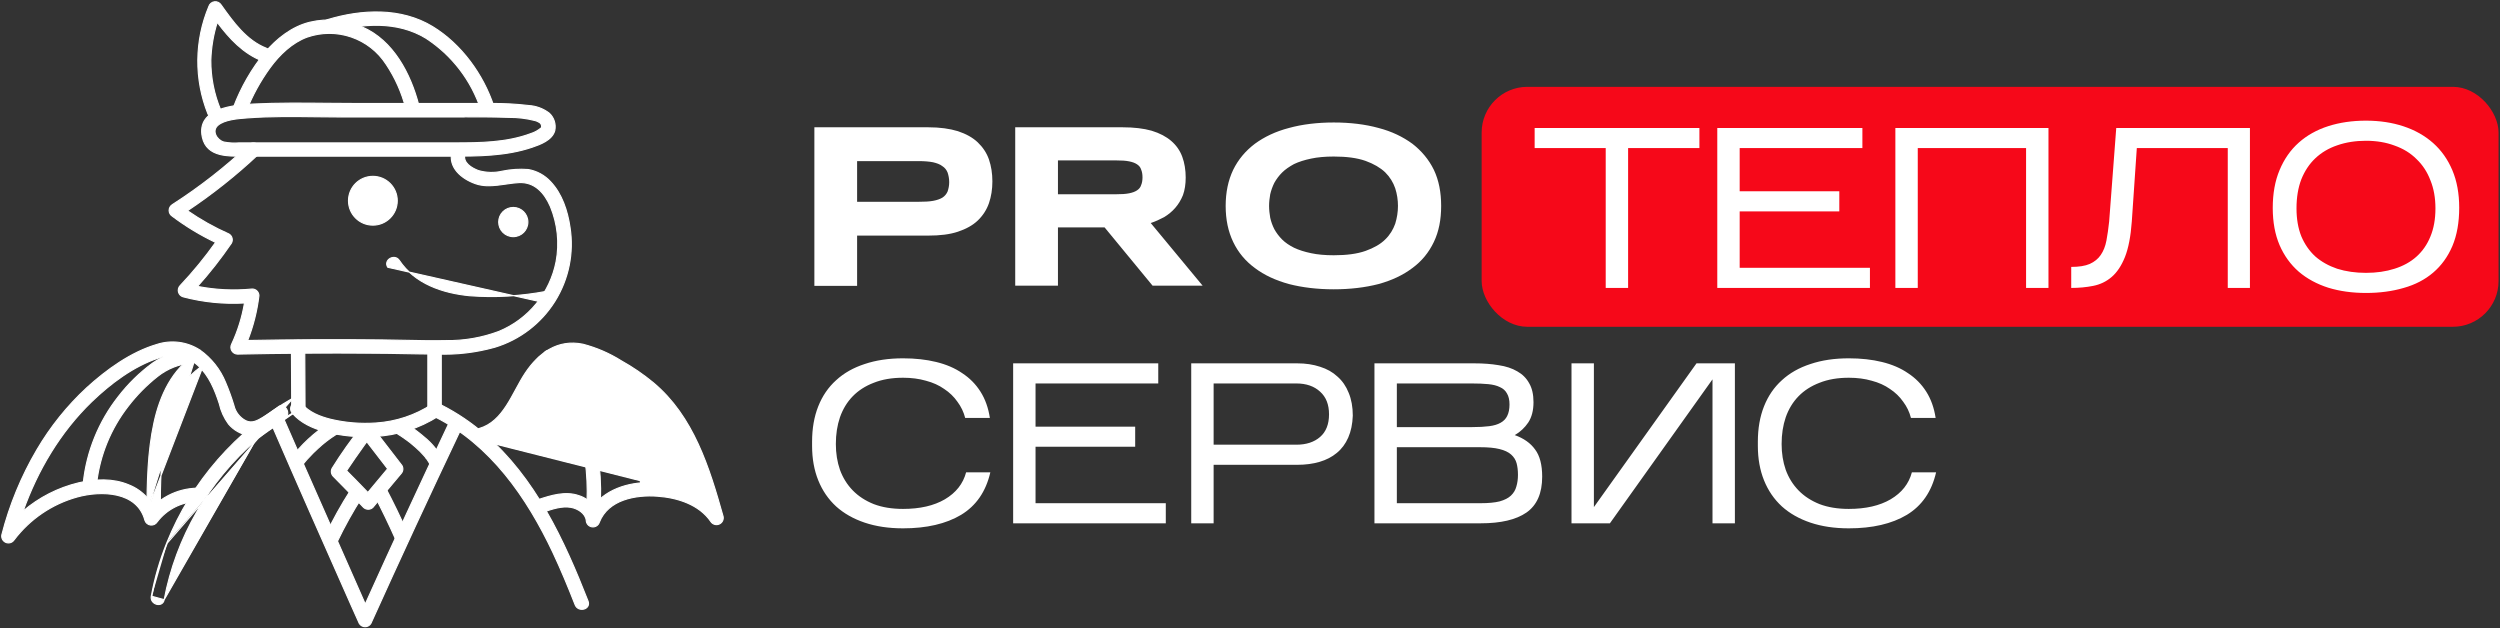
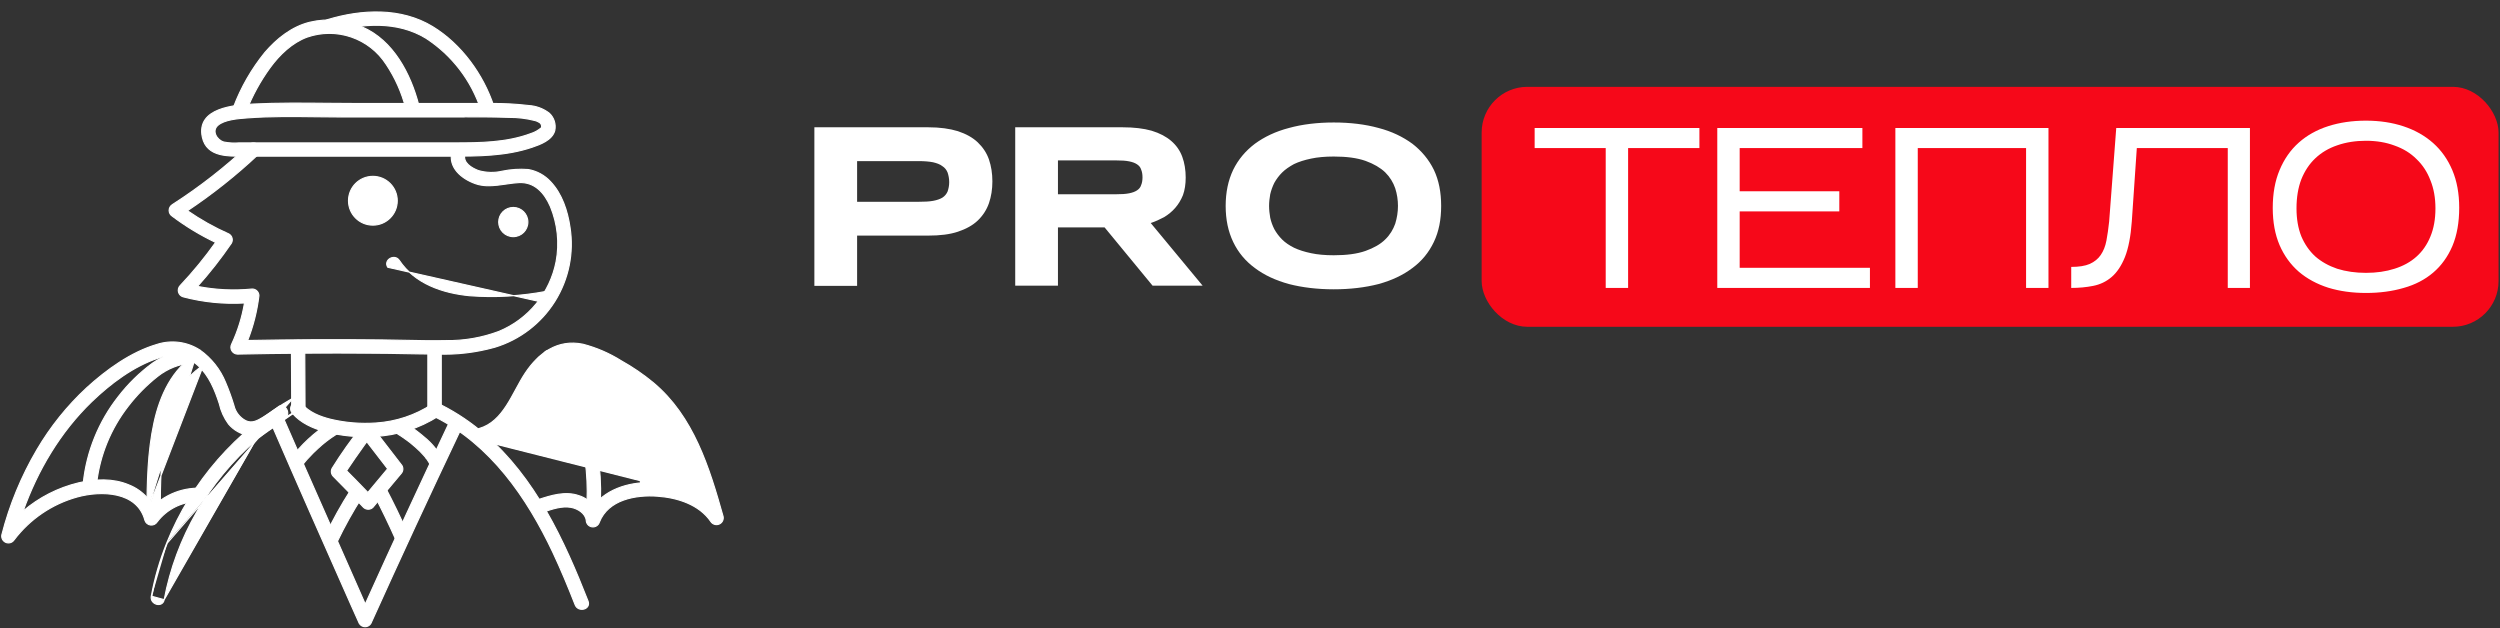
<svg xmlns="http://www.w3.org/2000/svg" width="1094" height="275" viewBox="0 0 1094 275" fill="none">
  <rect x="0" y="0" width="1094" height="275" fill="#333333" stroke="none" />
  <rect x="648.369" y="38" width="445" height="105" rx="20" fill="#F60819" />
  <path d="M432.769 69.8C433.769 72.7 434.269 75.9 434.269 79.4C434.269 82.8 433.769 86 432.769 88.9C431.769 91.8 430.069 94.4 427.869 96.5C425.669 98.6 422.769 100.2 419.169 101.4C415.569 102.6 411.269 103.1 406.169 103.1H375.069V125.1H356.369V55.7H406.169C411.269 55.7 415.569 56.3 419.169 57.4C422.769 58.6 425.669 60.2 427.869 62.3C430.069 64.4 431.769 66.9 432.769 69.8ZM414.669 83.8C415.069 82.6 415.369 81.3 415.369 79.7C415.369 78.1 415.069 76.7 414.669 75.5C414.169 74.3 413.469 73.4 412.369 72.7C411.369 71.9 409.969 71.4 408.269 71C406.669 70.7 404.569 70.5 402.069 70.5H375.069V88.3H402.069C404.569 88.3 406.569 88.2 408.269 87.9C409.969 87.6 411.369 87.1 412.369 86.5C413.469 85.8 414.169 84.9 414.669 83.8ZM503.56 97.6L526.26 125H504.36L483.36 99.5H462.96V125H444.26V55.7H491.16C496.16 55.7 500.46 56.2 503.96 57.2C507.56 58.3 510.36 59.8 512.56 61.7C514.76 63.6 516.36 65.9 517.36 68.6C518.36 71.3 518.86 74.4 518.86 77.7C518.86 80.6 518.46 83.2 517.66 85.4C516.76 87.6 515.66 89.4 514.26 91C512.86 92.6 511.26 93.9 509.46 95C507.56 96 505.66 96.9 503.56 97.6ZM499.36 81C499.76 80.1 499.96 78.9 499.96 77.6C499.96 76.3 499.76 75.1 499.36 74.2C499.06 73.2 498.46 72.5 497.56 71.9C496.66 71.3 495.56 70.9 494.06 70.6C492.56 70.3 490.76 70.2 488.56 70.2H462.96V85H488.56C490.76 85 492.56 84.9 494.06 84.6C495.56 84.3 496.66 83.9 497.56 83.3C498.46 82.7 499.06 82 499.36 81ZM627.45 74.3C629.65 78.9 630.65 84.2 630.65 90.1C630.65 96.1 629.65 101.3 627.45 105.9C625.25 110.5 622.15 114.3 618.05 117.3C613.95 120.4 609.05 122.7 603.25 124.3C597.45 125.8 590.85 126.6 583.65 126.6C576.45 126.6 569.85 125.8 564.05 124.3C558.25 122.7 553.25 120.4 549.15 117.3C545.05 114.3 541.85 110.5 539.65 105.9C537.45 101.3 536.35 96.1 536.35 90.1C536.35 84.2 537.45 78.9 539.65 74.3C541.85 69.8 545.05 66 549.15 62.9C553.25 59.9 558.25 57.5 564.05 56C569.85 54.4 576.45 53.6 583.65 53.6C590.85 53.6 597.45 54.4 603.25 56C609.05 57.5 613.95 59.9 618.05 62.9C622.05 66 625.25 69.8 627.45 74.3ZM610.55 97.9C611.35 95.3 611.75 92.7 611.75 90.1C611.75 87.5 611.35 84.9 610.55 82.4C609.65 79.8 608.25 77.5 606.15 75.4C604.05 73.4 601.15 71.7 597.55 70.4C593.85 69.1 589.25 68.5 583.65 68.5C579.85 68.5 576.55 68.8 573.75 69.4C570.85 70 568.35 70.8 566.25 71.8C564.25 72.9 562.45 74.1 561.05 75.5C559.65 76.9 558.55 78.4 557.65 80C556.85 81.6 556.25 83.3 555.85 85C555.55 86.7 555.35 88.4 555.35 90.1C555.35 91.8 555.55 93.6 555.85 95.3C556.25 97.1 556.85 98.7 557.65 100.3C558.55 101.9 559.65 103.4 561.05 104.8C562.45 106.2 564.25 107.4 566.25 108.4C568.35 109.4 570.85 110.2 573.75 110.8C576.55 111.4 579.85 111.7 583.65 111.7C589.25 111.7 593.85 111.1 597.55 109.8C601.15 108.5 604.05 106.9 606.15 104.8C608.25 102.8 609.65 100.4 610.55 97.9Z" fill="white" />
-   <path d="M433.369 206.7C431.436 215.1 427.169 221.3 420.569 225.3C413.969 229.233 405.502 231.2 395.169 231.2C388.902 231.2 383.302 230.367 378.369 228.7C373.436 227.033 369.269 224.667 365.869 221.6C362.469 218.467 359.869 214.667 358.069 210.2C356.269 205.733 355.369 200.7 355.369 195.1V193.3C355.369 187.5 356.269 182.333 358.069 177.8C359.869 173.267 362.469 169.467 365.869 166.4C369.269 163.267 373.436 160.9 378.369 159.3C383.302 157.633 388.902 156.8 395.169 156.8C400.502 156.8 405.336 157.333 409.669 158.4C414.069 159.467 417.869 161.1 421.069 163.3C424.336 165.433 427.002 168.133 429.069 171.4C431.136 174.667 432.502 178.5 433.169 182.9H422.369C421.702 180.3 420.569 177.933 418.969 175.8C417.436 173.6 415.502 171.733 413.169 170.2C410.902 168.6 408.236 167.4 405.169 166.6C402.169 165.733 398.836 165.3 395.169 165.3C390.302 165.3 386.036 166.033 382.369 167.5C378.702 168.9 375.636 170.867 373.169 173.4C370.702 175.933 368.836 179 367.569 182.6C366.369 186.133 365.769 190.033 365.769 194.3C365.769 198.367 366.369 202.133 367.569 205.6C368.836 209.067 370.702 212.067 373.169 214.6C375.636 217.133 378.702 219.133 382.369 220.6C386.036 222 390.302 222.7 395.169 222.7C402.569 222.7 408.669 221.3 413.469 218.5C418.336 215.633 421.436 211.7 422.769 206.7H433.369ZM510.154 220.2V229H443.354V159H506.854V167.8H453.154V186.7H496.754V195.5H453.154V220.2H510.154ZM531.083 203.4V229H521.283V159H567.683C571.35 159 574.683 159.5 577.683 160.5C580.683 161.433 583.217 162.867 585.283 164.8C587.417 166.667 589.05 169.033 590.183 171.9C591.383 174.767 591.983 178.1 591.983 181.9C591.85 185.567 591.183 188.767 589.983 191.5C588.783 194.233 587.117 196.467 584.983 198.2C582.917 199.933 580.417 201.233 577.483 202.1C574.55 202.967 571.283 203.4 567.683 203.4H531.083ZM531.083 194.6H567.283C571.617 194.6 575.083 193.467 577.683 191.2C580.283 188.933 581.583 185.633 581.583 181.3C581.583 177.033 580.283 173.733 577.683 171.4C575.083 169 571.617 167.8 567.283 167.8H531.083V194.6ZM674.859 208.6C674.859 215.867 672.559 221.1 667.959 224.3C663.426 227.433 656.759 229 647.959 229H601.459V159H645.159C649.092 159 652.626 159.267 655.759 159.8C658.959 160.267 661.692 161.167 663.959 162.5C666.226 163.767 667.959 165.5 669.159 167.7C670.426 169.833 671.059 172.6 671.059 176C671.059 179.6 670.292 182.567 668.759 184.9C667.226 187.167 665.259 189 662.859 190.4C666.792 191.8 669.759 193.9 671.759 196.7C673.826 199.433 674.859 203.4 674.859 208.6ZM611.259 186.9H644.259C647.126 186.9 649.592 186.767 651.659 186.5C653.726 186.233 655.392 185.733 656.659 185C657.992 184.267 658.959 183.267 659.559 182C660.226 180.667 660.559 179 660.559 177C660.559 175 660.192 173.4 659.459 172.2C658.792 170.933 657.759 170 656.359 169.4C655.026 168.733 653.326 168.3 651.259 168.1C649.192 167.9 646.792 167.8 644.059 167.8H611.259V186.9ZM611.259 220.2H647.959C651.359 220.2 654.126 219.933 656.259 219.4C658.392 218.8 660.026 217.967 661.159 216.9C662.359 215.767 663.159 214.433 663.559 212.9C664.026 211.367 664.259 209.667 664.259 207.8C664.259 205.867 664.059 204.167 663.659 202.7C663.259 201.233 662.459 199.967 661.259 198.9C660.059 197.833 658.359 197.033 656.159 196.5C654.026 195.967 651.192 195.7 647.659 195.7H611.259V220.2ZM749.389 166L704.489 229H687.689V159H697.489V221.9L742.389 159H759.189V229H749.389V166ZM847.236 206.7C845.303 215.1 841.036 221.3 834.436 225.3C827.836 229.233 819.37 231.2 809.036 231.2C802.77 231.2 797.17 230.367 792.236 228.7C787.303 227.033 783.136 224.667 779.736 221.6C776.336 218.467 773.736 214.667 771.936 210.2C770.136 205.733 769.236 200.7 769.236 195.1V193.3C769.236 187.5 770.136 182.333 771.936 177.8C773.736 173.267 776.336 169.467 779.736 166.4C783.136 163.267 787.303 160.9 792.236 159.3C797.17 157.633 802.77 156.8 809.036 156.8C814.37 156.8 819.203 157.333 823.536 158.4C827.936 159.467 831.736 161.1 834.936 163.3C838.203 165.433 840.87 168.133 842.936 171.4C845.003 174.667 846.37 178.5 847.036 182.9H836.236C835.57 180.3 834.436 177.933 832.836 175.8C831.303 173.6 829.37 171.733 827.036 170.2C824.77 168.6 822.103 167.4 819.036 166.6C816.036 165.733 812.703 165.3 809.036 165.3C804.17 165.3 799.903 166.033 796.236 167.5C792.57 168.9 789.503 170.867 787.036 173.4C784.57 175.933 782.703 179 781.436 182.6C780.236 186.133 779.636 190.033 779.636 194.3C779.636 198.367 780.236 202.133 781.436 205.6C782.703 209.067 784.57 212.067 787.036 214.6C789.503 217.133 792.57 219.133 796.236 220.6C799.903 222 804.17 222.7 809.036 222.7C816.436 222.7 822.536 221.3 827.336 218.5C832.203 215.633 835.303 211.7 836.636 206.7H847.236Z" fill="white" />
  <path d="M712.461 64.8V126H702.661V64.8H671.561V56H743.661V64.8H712.461ZM818.282 117.2V126H751.482V56H814.982V64.8H761.282V83.7H804.882V92.5H761.282V117.2H818.282ZM839.212 64.8V126H829.412V56H896.412V126H886.612V64.8H839.212ZM984.569 56V126H974.869V64.8H935.069L932.869 97C932.402 103.467 931.402 108.633 929.869 112.5C928.336 116.3 926.402 119.2 924.069 121.2C921.736 123.2 919.036 124.5 915.969 125.1C912.969 125.7 909.769 126 906.369 126V116.8C909.769 116.8 912.469 116.367 914.469 115.5C916.536 114.567 918.136 113.267 919.269 111.6C920.469 109.867 921.302 107.767 921.769 105.3C922.236 102.833 922.636 100.033 922.969 96.9L926.069 56H984.569ZM1076.15 90.9C1076.15 97.367 1075.15 102.967 1073.15 107.7C1071.15 112.367 1068.35 116.233 1064.75 119.3C1061.15 122.367 1056.85 124.6 1051.85 126C1046.85 127.467 1041.35 128.2 1035.35 128.2C1029.35 128.2 1023.85 127.433 1018.85 125.9C1013.85 124.3 1009.55 121.967 1005.95 118.9C1002.35 115.767 999.553 111.9 997.553 107.3C995.553 102.633 994.553 97.2 994.553 91C994.553 84.667 995.553 79.133 997.553 74.4C999.553 69.6 1002.35 65.6 1005.95 62.4C1009.55 59.2 1013.85 56.8 1018.85 55.2C1023.85 53.6 1029.35 52.8 1035.35 52.8C1041.35 52.8 1046.85 53.633 1051.85 55.3C1056.85 56.967 1061.15 59.4 1064.75 62.6C1068.35 65.8 1071.15 69.767 1073.15 74.5C1075.15 79.233 1076.15 84.7 1076.15 90.9ZM1004.95 91.2C1004.95 95.8 1005.65 99.867 1007.05 103.4C1008.52 106.867 1010.55 109.8 1013.15 112.2C1015.82 114.533 1019.02 116.333 1022.75 117.6C1026.55 118.8 1030.75 119.4 1035.35 119.4C1039.95 119.4 1044.12 118.8 1047.85 117.6C1051.65 116.4 1054.85 114.633 1057.45 112.3C1060.12 109.9 1062.15 106.967 1063.55 103.5C1065.02 99.967 1065.75 95.867 1065.75 91.2C1065.75 86.6 1065.02 82.5 1063.55 78.9C1062.15 75.233 1060.12 72.133 1057.45 69.6C1054.85 67 1051.65 65.033 1047.85 63.7C1044.12 62.3 1039.95 61.6 1035.35 61.6C1030.75 61.6 1026.55 62.267 1022.75 63.6C1019.02 64.867 1015.82 66.767 1013.15 69.3C1010.55 71.767 1008.52 74.833 1007.05 78.5C1005.65 82.167 1004.95 86.4 1004.95 91.2Z" fill="white" />
  <path d="M167.363 148.752C147.688 148.541 128.024 148.624 108.37 149.001C110.837 142.716 112.497 136.136 113.303 129.42L113.305 129.404L113.305 129.388C113.299 128.614 112.988 127.874 112.439 127.329C111.89 126.784 111.148 126.478 110.375 126.478H110.362L110.35 126.48C102.351 127.272 94.288 126.882 86.42 125.33C91.764 119.359 96.714 113.045 101.238 106.427L101.243 106.42L101.247 106.412C101.638 105.741 101.746 104.943 101.549 104.192C101.351 103.442 100.865 102.8 100.195 102.408L100.183 102.401L100.17 102.396C93.81 99.58 87.735 96.168 82.025 92.209C93.038 84.857 103.424 76.602 113.075 67.528C113.755 66.889 114.02 66.139 113.973 65.413C113.927 64.694 113.578 64.019 113.069 63.511C112.56 63.004 111.877 62.649 111.145 62.584C110.406 62.519 109.632 62.75 108.957 63.389C98.602 73.121 87.374 81.881 75.416 89.558C74.986 89.824 74.632 90.195 74.385 90.637C74.139 91.079 74.01 91.576 74.01 92.082C74.01 92.588 74.139 93.086 74.385 93.528C74.63 93.966 74.982 94.335 75.408 94.601C81.329 99.053 87.681 102.897 94.367 106.076C89.639 112.732 84.451 119.052 78.842 124.989C78.488 125.352 78.233 125.801 78.104 126.292C77.974 126.784 77.973 127.3 78.102 127.792C78.23 128.284 78.484 128.734 78.838 129.099C79.192 129.464 79.634 129.731 80.122 129.875L80.122 129.875L80.129 129.877C88.894 132.188 97.962 133.099 106.997 132.583C105.947 138.798 104.063 144.848 101.393 150.569C101.152 151.012 101.028 151.51 101.033 152.015C101.038 152.522 101.174 153.02 101.426 153.46C101.678 153.901 102.039 154.269 102.474 154.53C102.909 154.791 103.404 154.937 103.912 154.952L103.912 154.952L103.924 154.952C123.364 154.537 142.803 154.405 162.243 154.556H162.245C167.074 154.556 171.909 154.645 176.746 154.737L177.141 154.745C181.844 154.834 186.55 154.924 191.251 154.933C199.786 155.259 208.319 154.25 216.542 151.942L216.547 151.94C227.445 148.634 236.778 141.496 242.823 131.845C248.867 122.194 251.215 110.682 249.433 99.434C248.41 92.372 245.945 84.763 240.893 79.481C238.329 76.705 234.925 74.849 231.203 74.197L231.191 74.195L231.179 74.194C227.366 73.895 223.529 74.138 219.784 74.915L219.778 74.917C216.346 75.717 212.767 75.628 209.38 74.658C207.858 74.088 206.106 73.207 204.872 72.014C203.643 70.826 202.95 69.355 203.464 67.566L203.467 67.557L203.469 67.548C203.62 66.82 203.49 66.061 203.103 65.426C202.716 64.791 202.102 64.326 201.386 64.127C200.669 63.927 199.904 64.008 199.244 64.352C198.585 64.696 198.081 65.278 197.835 65.979L197.718 66.312H197.782C196.895 69.799 197.954 72.779 199.969 75.143C202.037 77.57 205.115 79.35 208.144 80.398C211.198 81.455 214.404 81.403 217.606 81.055C218.84 80.921 220.08 80.741 221.312 80.564C221.677 80.511 222.04 80.458 222.403 80.407C223.995 80.182 225.569 79.982 227.114 79.902C233.921 79.552 238.212 84.316 240.839 90.339C243.995 97.976 244.869 106.364 243.353 114.486C242.022 121.257 239.034 127.592 234.656 132.926C230.28 138.259 224.65 142.424 218.271 145.05C210.916 147.802 203.113 149.159 195.262 149.054L195.262 149.053L195.253 149.054C189.117 149.178 182.986 149.048 176.855 148.918C173.691 148.851 170.527 148.784 167.363 148.752Z" fill="white" stroke="white" stroke-width="0.5" />
  <path d="M202.903 45.294H202.892H156.167C151.82 45.294 147.456 45.251 143.085 45.208C132.377 45.103 121.631 44.998 111.023 45.521L111.023 45.521C106.827 45.728 100.553 46.144 95.66 48.089C93.212 49.062 91.084 50.429 89.74 52.368C88.391 54.316 87.854 56.812 88.536 59.999L88.536 59.999C89.018 62.23 89.997 63.878 91.312 65.088C92.624 66.296 94.258 67.055 96.035 67.533C99.154 68.371 102.761 68.353 105.925 68.336C106.353 68.334 106.774 68.332 107.184 68.332H196.957H196.978C208.968 68.332 221.386 68.332 232.901 64.411C234.646 63.817 236.831 63.04 238.714 61.901C240.595 60.764 242.212 59.242 242.764 57.141L242.765 57.141L242.767 57.129C243.059 55.762 242.99 54.343 242.566 53.01C242.143 51.678 241.379 50.479 240.351 49.532L240.343 49.524L240.334 49.517C237.745 47.538 234.624 46.377 231.37 46.182C225.832 45.528 220.257 45.231 214.68 45.294H202.96C202.947 45.294 202.934 45.294 202.921 45.294H202.903ZM202.961 51.193C203.149 51.191 203.334 51.172 203.516 51.136C209.935 51.136 216.318 51.143 222.789 51.362V51.362L222.799 51.362C226.596 51.336 230.381 51.797 234.061 52.733L234.064 52.733C234.494 52.838 234.911 52.989 235.309 53.184L236.032 53.592L236.28 53.751C236.385 53.835 236.484 53.927 236.576 54.025C236.587 54.045 236.601 54.071 236.616 54.097C236.623 54.11 236.63 54.123 236.637 54.135C236.663 54.182 236.688 54.231 236.708 54.274C236.753 54.372 236.795 54.451 236.844 54.503C236.911 54.678 236.964 54.857 237.005 55.039C236.992 55.269 236.993 55.499 237.007 55.729C236.991 55.751 236.979 55.771 236.969 55.789C236.953 55.819 236.95 55.824 236.949 55.827C236.948 55.829 236.948 55.829 236.945 55.834C236.937 55.846 236.906 55.886 236.716 56.057C235.409 57.135 233.907 57.952 232.292 58.462L232.292 58.462L232.28 58.466C221.683 62.431 210.063 62.528 198.826 62.528H104.655H104.645L104.635 62.528C102.396 62.713 100.142 62.588 97.938 62.157C96.411 61.713 95.058 60.489 94.442 59.07C93.83 57.663 93.949 56.085 95.326 54.867C96.747 53.611 98.952 52.861 101.336 52.391C103.67 51.931 106.134 51.746 108.128 51.597L108.241 51.588C108.241 51.588 108.241 51.588 108.241 51.588C118.273 50.838 128.409 50.966 138.523 51.095C142.384 51.144 146.241 51.193 150.089 51.193H190.879L202.959 51.193L202.961 51.193ZM236.884 54.11C236.875 54.114 236.867 54.117 236.857 54.12L236.894 54.091L236.884 54.11ZM237.091 55.793C237.081 55.77 237.077 55.748 237.075 55.729L237.147 55.725L237.256 55.718V55.812C237.22 55.858 237.202 55.886 237.189 55.909C237.146 55.883 237.111 55.843 237.091 55.793Z" fill="white" stroke="white" stroke-width="0.5" />
  <path d="M103.965 50.306C105.327 50.675 107.056 50.222 107.766 48.556L107.795 48.562C110.442 41.83 113.933 35.462 118.184 29.609C122.302 23.967 127.834 18.651 134.393 16.239C140.656 14.058 147.47 14.044 153.742 16.199C160.015 18.355 165.382 22.555 168.981 28.126L168.983 28.129C172.918 34.019 175.823 40.535 177.575 47.399L177.578 47.41L177.581 47.42C177.828 48.122 178.332 48.704 178.991 49.048C179.65 49.392 180.416 49.472 181.132 49.273C181.849 49.073 182.462 48.609 182.849 47.974C183.236 47.339 183.367 46.58 183.215 45.852L183.215 45.852L183.212 45.84C179.676 32.32 172.116 17.671 158.532 11.83C151.323 8.656 143.277 7.916 135.611 9.72L135.609 9.721C127.724 11.625 121.056 16.972 115.885 23.014L115.885 23.014L115.881 23.019C110.068 30.193 105.441 38.251 102.176 46.888C101.83 47.75 101.913 48.518 102.282 49.12C102.646 49.714 103.272 50.119 103.965 50.306Z" fill="white" stroke="white" stroke-width="0.5" />
  <path d="M210.48 48.094L210.48 48.096C211.07 49.875 212.788 50.379 214.173 50.007C214.867 49.82 215.502 49.41 215.889 48.808C216.28 48.199 216.404 47.415 216.108 46.523C211.524 32.639 201.921 19.336 189.329 11.657L189.329 11.656C175.483 3.223 158.223 4.071 143.278 8.611L143.278 8.611C142.389 8.882 141.804 9.441 141.494 10.116C141.188 10.786 141.158 11.555 141.347 12.25C141.536 12.944 141.949 13.582 142.552 13.977C143.162 14.377 143.946 14.518 144.839 14.242C158.4 10.118 173.885 9.099 186.367 16.706C197.762 24.099 206.274 35.179 210.48 48.094Z" fill="white" stroke="white" stroke-width="0.5" />
-   <path d="M96.582 48.149L96.581 48.147C93.681 41.236 92.21 33.809 92.259 26.315C92.438 20.683 93.385 15.112 95.067 9.753C100.388 16.84 106.413 23.417 114.966 26.732C115.834 27.069 116.606 26.978 117.211 26.604C117.808 26.236 118.216 25.608 118.405 24.915C118.781 23.533 118.305 21.783 116.562 21.113C107.813 17.71 102.022 9.572 96.728 2.123C96.425 1.648 95.993 1.268 95.482 1.03C94.97 0.79 94.4 0.702 93.838 0.775C93.277 0.849 92.749 1.081 92.316 1.445C91.886 1.807 91.567 2.283 91.397 2.818C85.112 17.809 84.957 34.666 90.965 49.77L90.966 49.773C91.667 51.484 93.428 51.954 94.809 51.58C95.502 51.393 96.127 50.988 96.489 50.392C96.856 49.787 96.934 49.017 96.582 48.149Z" fill="white" stroke="white" stroke-width="0.5" />
  <path d="M169.7 116.956L169.7 116.956L240.409 132.919L240.45 133.166C240.45 133.166 240.451 133.166 240.451 133.166C241.369 133.013 241.983 132.545 242.308 131.919C242.628 131.301 242.651 130.559 242.454 129.871C242.063 128.501 240.762 127.24 238.955 127.519L238.955 127.519L238.947 127.521C227.926 129.614 216.678 130.248 205.492 129.405C193.725 128.275 181.55 124.137 174.741 113.962C173.706 112.409 171.914 112.378 170.673 113.099C170.05 113.46 169.542 114.02 169.323 114.701C169.102 115.389 169.184 116.175 169.7 116.956Z" fill="white" stroke="white" stroke-width="0.5" />
  <path d="M127.529 151.604L127.528 151.615L127.528 151.626L127.642 174.974V174.975V178.334V178.345L127.642 178.355C127.704 179.087 128.038 179.769 128.579 180.267C129.12 180.764 129.828 181.04 130.562 181.04C131.297 181.04 132.005 180.764 132.546 180.267C133.087 179.769 133.421 179.087 133.482 178.355L133.483 178.344L133.483 178.333L133.37 154.985V154.985V151.625V151.615L133.369 151.604C133.308 150.872 132.973 150.19 132.433 149.693C131.892 149.196 131.184 148.92 130.449 148.92C129.715 148.92 129.007 149.196 128.466 149.693C127.925 150.19 127.591 150.872 127.529 151.604Z" fill="white" stroke="white" stroke-width="0.5" />
  <path d="M187.231 153.758V178.844C187.231 179.621 187.54 180.366 188.09 180.916C188.639 181.465 189.385 181.774 190.162 181.774C190.939 181.774 191.684 181.465 192.234 180.916C192.783 180.366 193.092 179.621 193.092 178.844V153.758C193.092 152.981 192.783 152.235 192.234 151.686C191.684 151.136 190.939 150.828 190.162 150.828C189.385 150.828 188.639 151.136 188.09 151.686C187.54 152.235 187.231 152.981 187.231 153.758Z" fill="white" stroke="white" stroke-width="0.5" />
  <path d="M142.228 188.881L142.228 188.881L142.231 188.882C149.246 190.694 156.498 191.409 163.731 191.004C173.781 190.542 183.531 187.436 191.996 181.999L191.998 181.998C193.588 180.966 193.639 179.193 192.915 177.956C192.553 177.337 191.989 176.833 191.304 176.611C190.613 176.387 189.82 176.457 189.03 176.952L189.03 176.952L189.025 176.955C181.695 181.742 173.251 184.551 164.514 185.107L164.512 185.107C157.901 185.565 151.258 185.026 144.807 183.509C140.045 182.323 135.259 180.47 132.066 176.682C131.463 175.967 130.739 175.672 130.024 175.702C129.318 175.732 128.652 176.077 128.146 176.587C127.137 177.603 126.701 179.354 127.908 180.779C131.525 185.084 136.982 187.442 142.228 188.881Z" fill="white" stroke="white" stroke-width="0.5" />
  <path d="M128.359 174.053L128.487 173.982C129.304 173.528 130.114 173.495 130.813 173.742C131.506 173.988 132.076 174.505 132.44 175.127C132.803 175.749 132.968 176.493 132.831 177.205C132.692 177.924 132.247 178.589 131.43 179.043M128.359 174.053L131.308 178.825M128.359 174.053V174.112M128.359 174.053V174.112M131.43 179.043C131.43 179.043 131.43 179.043 131.43 179.044L131.308 178.825M131.43 179.043C131.43 179.043 131.43 179.043 131.43 179.043L131.308 178.825M131.43 179.043C124.56 182.889 118.093 187.414 112.124 192.548M131.308 178.825C124.424 182.679 117.942 187.213 111.961 192.359M112.124 192.548C112.124 192.548 112.124 192.548 112.124 192.548L111.961 192.359M112.124 192.548C91.195 210.621 77 235.246 71.85 262.415M112.124 192.548C112.124 192.548 112.124 192.548 112.124 192.548L111.961 192.359M111.961 192.359L71.85 262.415M71.85 262.415C71.85 262.414 71.85 262.414 71.85 262.414L71.605 262.369L71.85 262.415C71.85 262.415 71.85 262.415 71.85 262.415ZM71.85 262.415C71.682 263.329 71.198 263.941 70.563 264.267C69.936 264.589 69.186 264.619 68.494 264.426C67.113 264.042 65.865 262.735 66.206 260.889M71.85 262.415L66.451 260.934M66.206 260.889C66.206 260.889 66.206 260.889 66.206 260.889L66.451 260.934M66.206 260.889L66.451 260.934M66.206 260.889C67.676 252.893 69.951 245.067 72.996 237.529M66.451 260.934C67.919 252.955 70.189 245.145 73.228 237.623M72.996 237.529L73.228 237.623M72.996 237.529C83.783 210.758 103.291 188.413 128.359 174.112M72.996 237.529C72.996 237.529 72.996 237.529 72.996 237.529L73.228 237.623M73.228 237.623L128.359 174.112" fill="white" stroke="white" stroke-width="0.5" />
  <path d="M188.8 180.57C188.944 181.265 189.393 181.897 190.205 182.316L190.201 182.333C214.665 194.584 230.565 217.665 241.957 241.768C245.502 249.312 248.671 256.951 251.69 264.668L251.69 264.668C252.37 266.398 254.121 266.901 255.507 266.536C256.202 266.354 256.831 265.948 257.201 265.344C257.575 264.733 257.664 263.949 257.329 263.055L257.328 263.051C246.851 236.378 234.318 209.183 212.108 190.056C206.349 185.035 199.992 180.744 193.182 177.281L193.182 177.281L193.181 177.28C191.497 176.433 189.916 177.283 189.187 178.519C188.822 179.138 188.655 179.873 188.8 180.57ZM257.095 263.142L257.095 263.142L257.095 263.142Z" fill="white" stroke="white" stroke-width="0.5" />
  <path d="M121.681 178.135C119.584 179.737 117.399 181.219 115.135 182.574L115.13 182.577C112.582 184.08 110.307 185.421 107.542 184.094C106.243 183.42 105.106 182.472 104.21 181.315C103.313 180.158 102.679 178.819 102.351 177.391L102.349 177.383L102.347 177.374C101.317 173.975 100.104 170.634 98.714 167.365C96.394 161.662 92.494 156.74 87.472 153.177L87.473 153.176L87.463 153.171C84.699 151.386 81.57 150.242 78.306 149.822C75.044 149.403 71.729 149.718 68.604 150.745C57.227 154.102 46.587 161.832 37.97 169.674L37.968 169.676C29.405 177.615 22.051 186.767 16.14 196.838C9.32 208.438 4.164 220.939 0.824 233.974L0.824 233.974L0.822 233.981C0.67 234.655 0.76 235.361 1.075 235.975C1.39 236.59 1.911 237.075 2.546 237.345C3.182 237.615 3.892 237.653 4.554 237.453C5.212 237.254 5.78 236.83 6.159 236.257C13.051 227.135 22.753 220.536 33.769 217.478C38.999 216.032 45.585 215.393 51.278 216.718C56.961 218.042 61.729 221.313 63.416 227.682L63.416 227.682L63.419 227.693C63.589 228.233 63.909 228.713 64.342 229.077C64.775 229.441 65.304 229.674 65.865 229.747C66.426 229.821 66.996 229.733 67.509 229.493C68.018 229.255 68.449 228.876 68.752 228.403C70.802 225.677 73.446 223.456 76.485 221.908C79.526 220.358 82.881 219.524 86.294 219.469L86.302 219.469L86.311 219.468C87.043 219.406 87.725 219.072 88.222 218.531C88.719 217.99 88.995 217.282 88.995 216.548C88.995 215.813 88.719 215.105 88.222 214.565C87.725 214.024 87.043 213.689 86.311 213.628L86.298 213.627L86.285 213.627C81.868 213.713 77.532 214.822 73.616 216.868C71.234 218.112 69.048 219.682 67.116 221.526C66.339 220.153 65.409 218.865 64.341 217.689C62.147 215.273 59.427 213.392 56.391 212.192C49.433 209.239 41.579 209.626 34.382 211.293L34.38 211.293C25.368 213.454 17.068 217.719 10.12 223.662C16.462 205.763 26.412 189.053 40.03 175.852C48.229 167.936 58.427 160.227 69.341 156.676L69.341 156.676L69.353 156.672C72.281 155.549 75.465 155.271 78.542 155.869C81.62 156.468 84.468 157.919 86.761 160.057L86.762 160.057C91.483 164.424 93.978 170.537 95.958 176.607C96.67 179.833 98.047 182.876 99.999 185.541L100.004 185.548L100.01 185.555C102.24 188.188 105.327 189.949 108.728 190.529L108.728 190.529L108.738 190.53C111.649 190.909 114.58 189.854 117.297 188.33C119.594 187.041 121.765 185.399 123.665 183.962C124.013 183.699 124.352 183.443 124.681 183.197L124.682 183.196C126.168 182.081 126.153 180.259 125.429 179.022C125.066 178.401 124.512 177.9 123.847 177.7C123.295 177.534 122.687 177.583 122.082 177.911V177.829L121.681 178.135Z" fill="white" stroke="white" stroke-width="0.5" />
  <path d="M64.276 224.181H64.276C64.39 211.066 64.559 197.752 67.397 184.868C69.989 173.081 75.315 161.336 86.047 154.809L64.276 224.181ZM64.276 224.181V224.183M64.276 224.181V224.183M64.276 224.183C64.276 224.96 64.585 225.706 65.135 226.255C65.684 226.805 66.43 227.113 67.207 227.113C67.984 227.113 68.729 226.805 69.279 226.255C69.828 225.706 70.137 224.96 70.137 224.183C70.137 211.97 70.326 199.667 72.775 187.633C74.98 176.872 79.284 165.769 89.006 159.861L89.006 159.861M64.276 224.183L89.006 159.861M89.006 159.861C89.803 159.376 90.229 158.689 90.357 157.959M89.006 159.861L90.357 157.959M90.357 157.959C90.483 157.236 90.314 156.486 89.951 155.864M90.357 157.959L89.951 155.864M89.951 155.864C89.588 155.242 89.022 154.731 88.335 154.5M89.951 155.864L88.335 154.5M88.335 154.5C87.641 154.266 86.844 154.324 86.047 154.809L88.335 154.5Z" fill="white" stroke="white" stroke-width="0.5" />
  <path d="M66.762 158.913L66.762 158.913L66.756 158.918C61.104 163.081 56.062 168.015 51.776 173.575C43.249 184.425 37.941 197.451 36.455 211.17L36.455 211.17L36.454 211.173C36.368 212.103 36.665 212.823 37.188 213.307C37.704 213.785 38.418 214.012 39.137 214.009C40.569 214.004 42.126 213.079 42.312 211.224C43.765 199.092 48.484 187.582 55.965 177.921L55.966 177.92C59.718 173.01 64.065 168.587 68.909 164.751L68.91 164.751C73.211 161.322 78.432 159.245 83.913 158.783L83.916 158.783C85.773 158.607 86.7 157.054 86.705 155.623C86.707 154.905 86.481 154.192 86.003 153.676C85.52 153.154 84.8 152.857 83.873 152.943C77.733 153.343 71.818 155.407 66.762 158.913Z" fill="white" stroke="white" stroke-width="0.5" />
  <path d="M307.863 217.343C305.428 209.191 302.67 201.162 298.851 193.604L298.85 193.602C294.182 184.128 287.362 175.879 278.935 169.512C274.467 166.212 269.731 163.29 264.778 160.776L264.776 160.776C259.742 158.183 254.128 155.356 248.401 155.951C243.8 156.442 240.23 159.131 237.298 162.639C234.57 165.902 232.416 169.849 230.508 173.343C230.363 173.609 230.219 173.872 230.077 174.131C230.077 174.132 230.077 174.132 230.077 174.132L229.858 174.012C225.618 181.818 220.326 190.068 211.275 192.801L307.863 217.343ZM307.863 217.343C301.709 213.416 294.198 211.623 286.876 211.211C276.794 210.644 265.923 213.376 259.768 221.379C259.659 221.238 259.547 221.099 259.432 220.962C257.826 219.053 255.706 217.645 253.324 216.905C247.455 214.817 241.088 216.797 235.555 218.642L235.554 218.642C233.775 219.242 233.271 220.964 233.646 222.351C233.834 223.047 234.246 223.682 234.851 224.069C235.463 224.461 236.25 224.584 237.146 224.288L237.148 224.288C237.382 224.209 237.617 224.129 237.853 224.049C241.699 222.741 245.841 221.332 249.841 222.013C251.306 222.271 252.896 222.917 254.163 223.897C255.426 224.875 256.353 226.17 256.544 227.731C256.564 228.424 256.83 229.087 257.293 229.602C257.759 230.121 258.395 230.456 259.086 230.548C259.777 230.64 260.478 230.483 261.064 230.104C261.646 229.728 262.076 229.157 262.277 228.493C264.227 223.544 268.188 220.535 272.866 218.845C277.551 217.153 282.94 216.789 287.694 217.128L287.711 216.878L287.694 217.128C296.442 217.749 305.971 220.756 311.079 228.248C311.459 228.825 312.028 229.25 312.689 229.45C313.35 229.65 314.06 229.611 314.696 229.341C315.332 229.071 315.852 228.587 316.167 227.972C316.482 227.357 316.572 226.652 316.42 225.978L316.42 225.978L316.417 225.965C310.417 204.664 303.55 182.22 285.852 167.44L285.851 167.439C281.479 163.828 276.787 160.623 271.832 157.865C266.652 154.61 261.003 152.169 255.082 150.628L255.082 150.628L255.069 150.625C244.036 148.35 235.718 154.465 229.876 163.208C228.415 165.395 227.093 167.826 225.765 170.28C225.732 170.342 225.698 170.404 225.665 170.466C224.368 172.864 223.061 175.279 221.602 177.528C218.61 182.141 215 186.017 209.594 187.55C208.844 187.755 208.207 188.25 207.822 188.925C207.437 189.6 207.336 190.401 207.541 191.151C207.747 191.901 208.241 192.538 208.917 192.923C209.592 193.308 210.393 193.409 211.142 193.204L211.616 193.074L211.511 192.99L307.863 217.343Z" fill="white" stroke="white" stroke-width="0.5" />
  <path d="M237.673 161.407H237.687L237.701 161.406C240.159 161.128 242.051 162.505 243.576 164.486C244.941 166.258 245.976 168.468 246.832 170.294C246.933 170.511 247.033 170.723 247.13 170.928C249.718 176.436 251.811 182.164 253.381 188.044L253.381 188.044C256.523 199.764 257.619 211.938 256.62 224.03L256.62 224.032C256.548 224.961 256.858 225.681 257.387 226.165C257.909 226.643 258.626 226.872 259.345 226.87C260.779 226.868 262.324 225.94 262.479 224.072L262.479 224.071C263.583 210.308 262.094 196.46 258.09 183.246C256.189 176.847 253.653 170.654 250.521 164.759L250.52 164.757C249.247 162.401 247.521 159.936 245.361 158.143C243.199 156.348 240.59 155.218 237.569 155.567C235.725 155.773 234.804 157.324 234.799 158.747C234.796 159.462 235.022 160.17 235.497 160.681C235.977 161.198 236.69 161.491 237.609 161.407H237.673Z" fill="white" stroke="white" stroke-width="0.5" />
  <path d="M240.349 159.123L240.349 159.123C246.695 158.741 252.071 161.199 256.65 164.986C261.233 168.776 265.006 173.889 268.134 178.79C274.823 189.266 280.008 200.981 280.421 213.527C280.483 215.411 281.991 216.349 283.426 216.352C284.145 216.353 284.868 216.123 285.407 215.646C285.952 215.164 286.293 214.444 286.262 213.51C285.807 199.328 279.95 186.108 272.272 174.441C265.096 163.525 254.662 152.405 240.319 153.263L240.319 153.263C238.437 153.377 237.503 154.91 237.5 156.348C237.499 157.069 237.729 157.79 238.208 158.32C238.692 158.857 239.414 159.179 240.349 159.123Z" fill="white" stroke="white" stroke-width="0.5" />
-   <path d="M119.933 180.931C118.721 181.645 117.834 183.19 118.508 184.858L118.488 184.87C129.706 210.782 141.151 236.607 152.587 262.41L153.843 265.244L153.843 265.245C154.976 267.793 156.109 270.323 157.223 272.796L157.229 272.809L157.236 272.822C157.499 273.258 157.869 273.618 158.312 273.868C158.755 274.118 159.254 274.25 159.763 274.25C160.271 274.25 160.771 274.118 161.214 273.868C161.656 273.618 162.027 273.258 162.289 272.822L162.297 272.81L162.303 272.796C175.062 244.522 188.098 216.38 201.411 188.371C202.217 186.686 201.342 185.103 200.104 184.376C199.483 184.011 198.749 183.845 198.059 183.994C197.359 184.145 196.733 184.613 196.335 185.457C183.913 211.687 171.748 237.988 159.84 264.36C151.098 244.634 142.387 224.897 133.707 205.15L133.707 205.15C130.323 197.462 126.963 189.761 123.628 182.048L123.628 182.047C123.255 181.194 122.649 180.715 121.96 180.557C121.28 180.402 120.553 180.566 119.933 180.931Z" fill="white" stroke="white" stroke-width="0.5" />
+   <path d="M119.933 180.931C118.721 181.645 117.834 183.19 118.508 184.858L118.488 184.87C129.706 210.782 141.151 236.607 152.587 262.41L153.843 265.244L153.843 265.245C154.976 267.793 156.109 270.323 157.223 272.796L157.229 272.809C157.499 273.258 157.869 273.618 158.312 273.868C158.755 274.118 159.254 274.25 159.763 274.25C160.271 274.25 160.771 274.118 161.214 273.868C161.656 273.618 162.027 273.258 162.289 272.822L162.297 272.81L162.303 272.796C175.062 244.522 188.098 216.38 201.411 188.371C202.217 186.686 201.342 185.103 200.104 184.376C199.483 184.011 198.749 183.845 198.059 183.994C197.359 184.145 196.733 184.613 196.335 185.457C183.913 211.687 171.748 237.988 159.84 264.36C151.098 244.634 142.387 224.897 133.707 205.15L133.707 205.15C130.323 197.462 126.963 189.761 123.628 182.048L123.628 182.047C123.255 181.194 122.649 180.715 121.96 180.557C121.28 180.402 120.553 180.566 119.933 180.931Z" fill="white" stroke="white" stroke-width="0.5" />
  <path d="M132.052 203.442C132.103 203.377 132.152 203.313 132.18 203.275L132.363 203.432C132.359 203.436 132.353 203.441 132.345 203.447C132.339 203.451 132.328 203.459 132.311 203.466C132.301 203.472 132.26 203.492 132.202 203.492C132.169 203.492 132.123 203.485 132.075 203.457C132.067 203.453 132.06 203.447 132.052 203.442ZM132.41 203.382C132.411 203.381 132.413 203.377 132.416 203.372L132.669 203.071L132.67 203.071L132.673 203.067L133.52 202.013C133.521 202.012 133.521 202.012 133.521 202.011C134.068 201.352 134.626 200.701 135.2 200.145L135.206 200.14L135.211 200.134C136.396 198.836 137.636 197.578 138.969 196.376L138.969 196.376L138.973 196.373C141.437 194.053 144.121 191.979 146.986 190.178C147.334 189.995 147.642 189.744 147.89 189.44C148.141 189.133 148.327 188.778 148.437 188.397C148.547 188.016 148.579 187.617 148.53 187.223C148.481 186.83 148.353 186.45 148.153 186.108C147.953 185.765 147.685 185.467 147.367 185.231C147.048 184.995 146.685 184.826 146.299 184.734C145.914 184.643 145.513 184.63 145.122 184.698C144.732 184.765 144.359 184.911 144.026 185.127C137.504 189.332 131.776 194.656 127.107 200.853L127.098 200.865L127.09 200.878C126.7 201.549 126.591 202.347 126.789 203.097C126.986 203.848 127.473 204.49 128.143 204.881L128.143 204.882L128.148 204.884C128.821 205.258 129.612 205.357 130.357 205.162C131.101 204.966 131.742 204.49 132.144 203.834L132.228 203.697L132.201 203.658C132.228 203.624 132.256 203.588 132.282 203.554C132.325 203.498 132.368 203.442 132.391 203.41C132.396 203.402 132.403 203.392 132.41 203.382Z" fill="white" stroke="white" stroke-width="0.5" />
  <path d="M185.709 199.546C185.936 199.804 186.151 200.062 186.365 200.33C186.365 200.331 186.365 200.331 186.365 200.331C186.373 200.347 186.381 200.36 186.383 200.363C186.389 200.372 186.396 200.382 186.402 200.39C186.414 200.408 186.431 200.432 186.45 200.457C186.502 200.526 186.579 200.628 186.63 200.695C186.65 200.721 186.666 200.742 186.675 200.754L187.086 201.352C187.086 201.352 187.086 201.352 187.086 201.352C187.568 202.063 188.003 202.804 188.391 203.571L188.395 203.579L188.4 203.587C188.799 204.248 189.44 204.727 190.186 204.923C190.933 205.12 191.726 205.017 192.399 204.638L192.399 204.638L192.408 204.633C193.06 204.227 193.532 203.587 193.728 202.845C193.923 202.102 193.826 201.313 193.458 200.639L193.458 200.638C191.531 197.119 188.948 194 185.849 191.45C182.798 188.824 179.544 186.444 176.118 184.332L176.118 184.331L176.111 184.327C175.439 183.943 174.643 183.837 173.895 184.034C173.146 184.231 172.505 184.714 172.11 185.379L172.109 185.379L172.106 185.386C171.732 186.059 171.633 186.85 171.829 187.595C172.024 188.339 172.5 188.98 173.156 189.382L173.275 189.454L173.311 189.437C173.437 189.516 173.564 189.595 173.69 189.675C175.05 190.528 176.382 191.365 177.685 192.351L177.685 192.351L177.688 192.353L178.744 193.126L179.362 193.594L179.549 193.743C179.549 193.743 179.549 193.743 179.549 193.743C180.302 194.346 181.053 194.965 181.784 195.622L181.784 195.622L181.787 195.625C183.186 196.836 184.496 198.146 185.707 199.544L185.707 199.544L185.709 199.546ZM186.699 200.372C186.712 200.389 186.725 200.407 186.739 200.424C186.727 200.433 186.715 200.44 186.701 200.447C186.654 200.47 186.609 200.475 186.573 200.472L186.699 200.372Z" fill="white" stroke="white" stroke-width="0.5" />
  <path d="M158.414 186.494L158.414 186.494L158.407 186.502C153.706 192.362 149.358 198.497 145.385 204.873L145.385 204.873L145.379 204.882C145.062 205.445 144.937 206.095 145.022 206.734C145.108 207.374 145.399 207.968 145.853 208.427C146.683 209.272 147.515 210.116 148.347 210.96C151.941 214.607 155.539 218.257 159.062 221.995L159.062 221.995L159.069 222.002C159.62 222.541 160.361 222.843 161.132 222.843C161.903 222.843 162.643 222.541 163.194 222.002L163.204 221.992L163.213 221.982C166.443 218.027 169.722 214.12 173.001 210.212C173.82 209.237 174.638 208.262 175.456 207.287C175.899 206.825 176.183 206.232 176.264 205.597C176.346 204.958 176.219 204.311 175.902 203.75L175.894 203.734L175.883 203.72L163.036 187.063C162.637 186.428 162.015 185.965 161.293 185.765C161.027 185.655 160.747 185.586 160.46 185.569C159.746 185.526 159.019 185.802 158.414 186.494ZM159.277 194.977C159.743 194.331 160.137 193.784 160.501 193.29L169.639 205.139C166.742 208.584 163.842 212.041 160.971 215.515C157.908 212.302 154.783 209.141 151.651 205.982C152.85 204.189 154.058 202.403 155.278 200.637C156.599 198.749 157.919 196.863 159.277 194.977Z" fill="white" stroke="white" stroke-width="0.5" />
  <path d="M143.426 238.364L143.426 238.364L143.432 238.367C144.103 238.758 144.901 238.866 145.652 238.669C146.402 238.472 147.044 237.985 147.436 237.315L147.441 237.306L147.446 237.296C150.726 230.417 154.434 223.75 158.548 217.334L158.549 217.334L158.555 217.323C158.935 216.656 159.04 215.867 158.848 215.123C158.655 214.38 158.18 213.741 157.524 213.343L157.524 213.342L157.518 213.339C156.848 212.958 156.056 212.853 155.31 213.045C154.564 213.237 153.923 213.711 153.521 214.367C149.383 220.789 145.666 227.472 142.392 234.375C142.02 235.044 141.919 235.83 142.11 236.572C142.302 237.316 142.773 237.958 143.426 238.364Z" fill="white" stroke="white" stroke-width="0.5" />
  <path d="M173.097 235.912L173.102 235.924L173.109 235.935C173.301 236.269 173.558 236.562 173.864 236.796C174.17 237.03 174.519 237.201 174.892 237.299C175.265 237.396 175.653 237.42 176.035 237.366C176.416 237.313 176.783 237.185 177.115 236.988L177.115 236.988L177.12 236.986C177.772 236.58 178.244 235.938 178.436 235.194C178.626 234.454 178.526 233.669 178.156 233C175.266 226.372 172.075 219.877 168.715 213.441L168.712 213.434L168.708 213.427C168.309 212.765 167.666 212.287 166.918 212.094C166.17 211.901 165.376 212.009 164.707 212.396L164.707 212.396L164.702 212.398C164.042 212.797 163.562 213.438 163.366 214.185C163.17 214.931 163.272 215.725 163.651 216.397L163.723 216.524H163.736C167.031 222.895 170.195 229.339 173.097 235.912Z" fill="white" stroke="white" stroke-width="0.5" />
  <path d="M163.17 98.514C169.063 98.514 173.84 93.737 173.84 87.844C173.84 81.952 169.063 77.175 163.17 77.175C157.278 77.175 152.501 81.952 152.501 87.844C152.501 93.737 157.278 98.514 163.17 98.514Z" fill="white" stroke="white" stroke-width="0.5" />
  <path d="M224.61 103.554C228.136 103.554 230.995 100.695 230.995 97.169C230.995 93.643 228.136 90.784 224.61 90.784C221.084 90.784 218.226 93.643 218.226 97.169C218.226 100.695 221.084 103.554 224.61 103.554Z" fill="white" stroke="white" stroke-width="0.5" />
</svg>